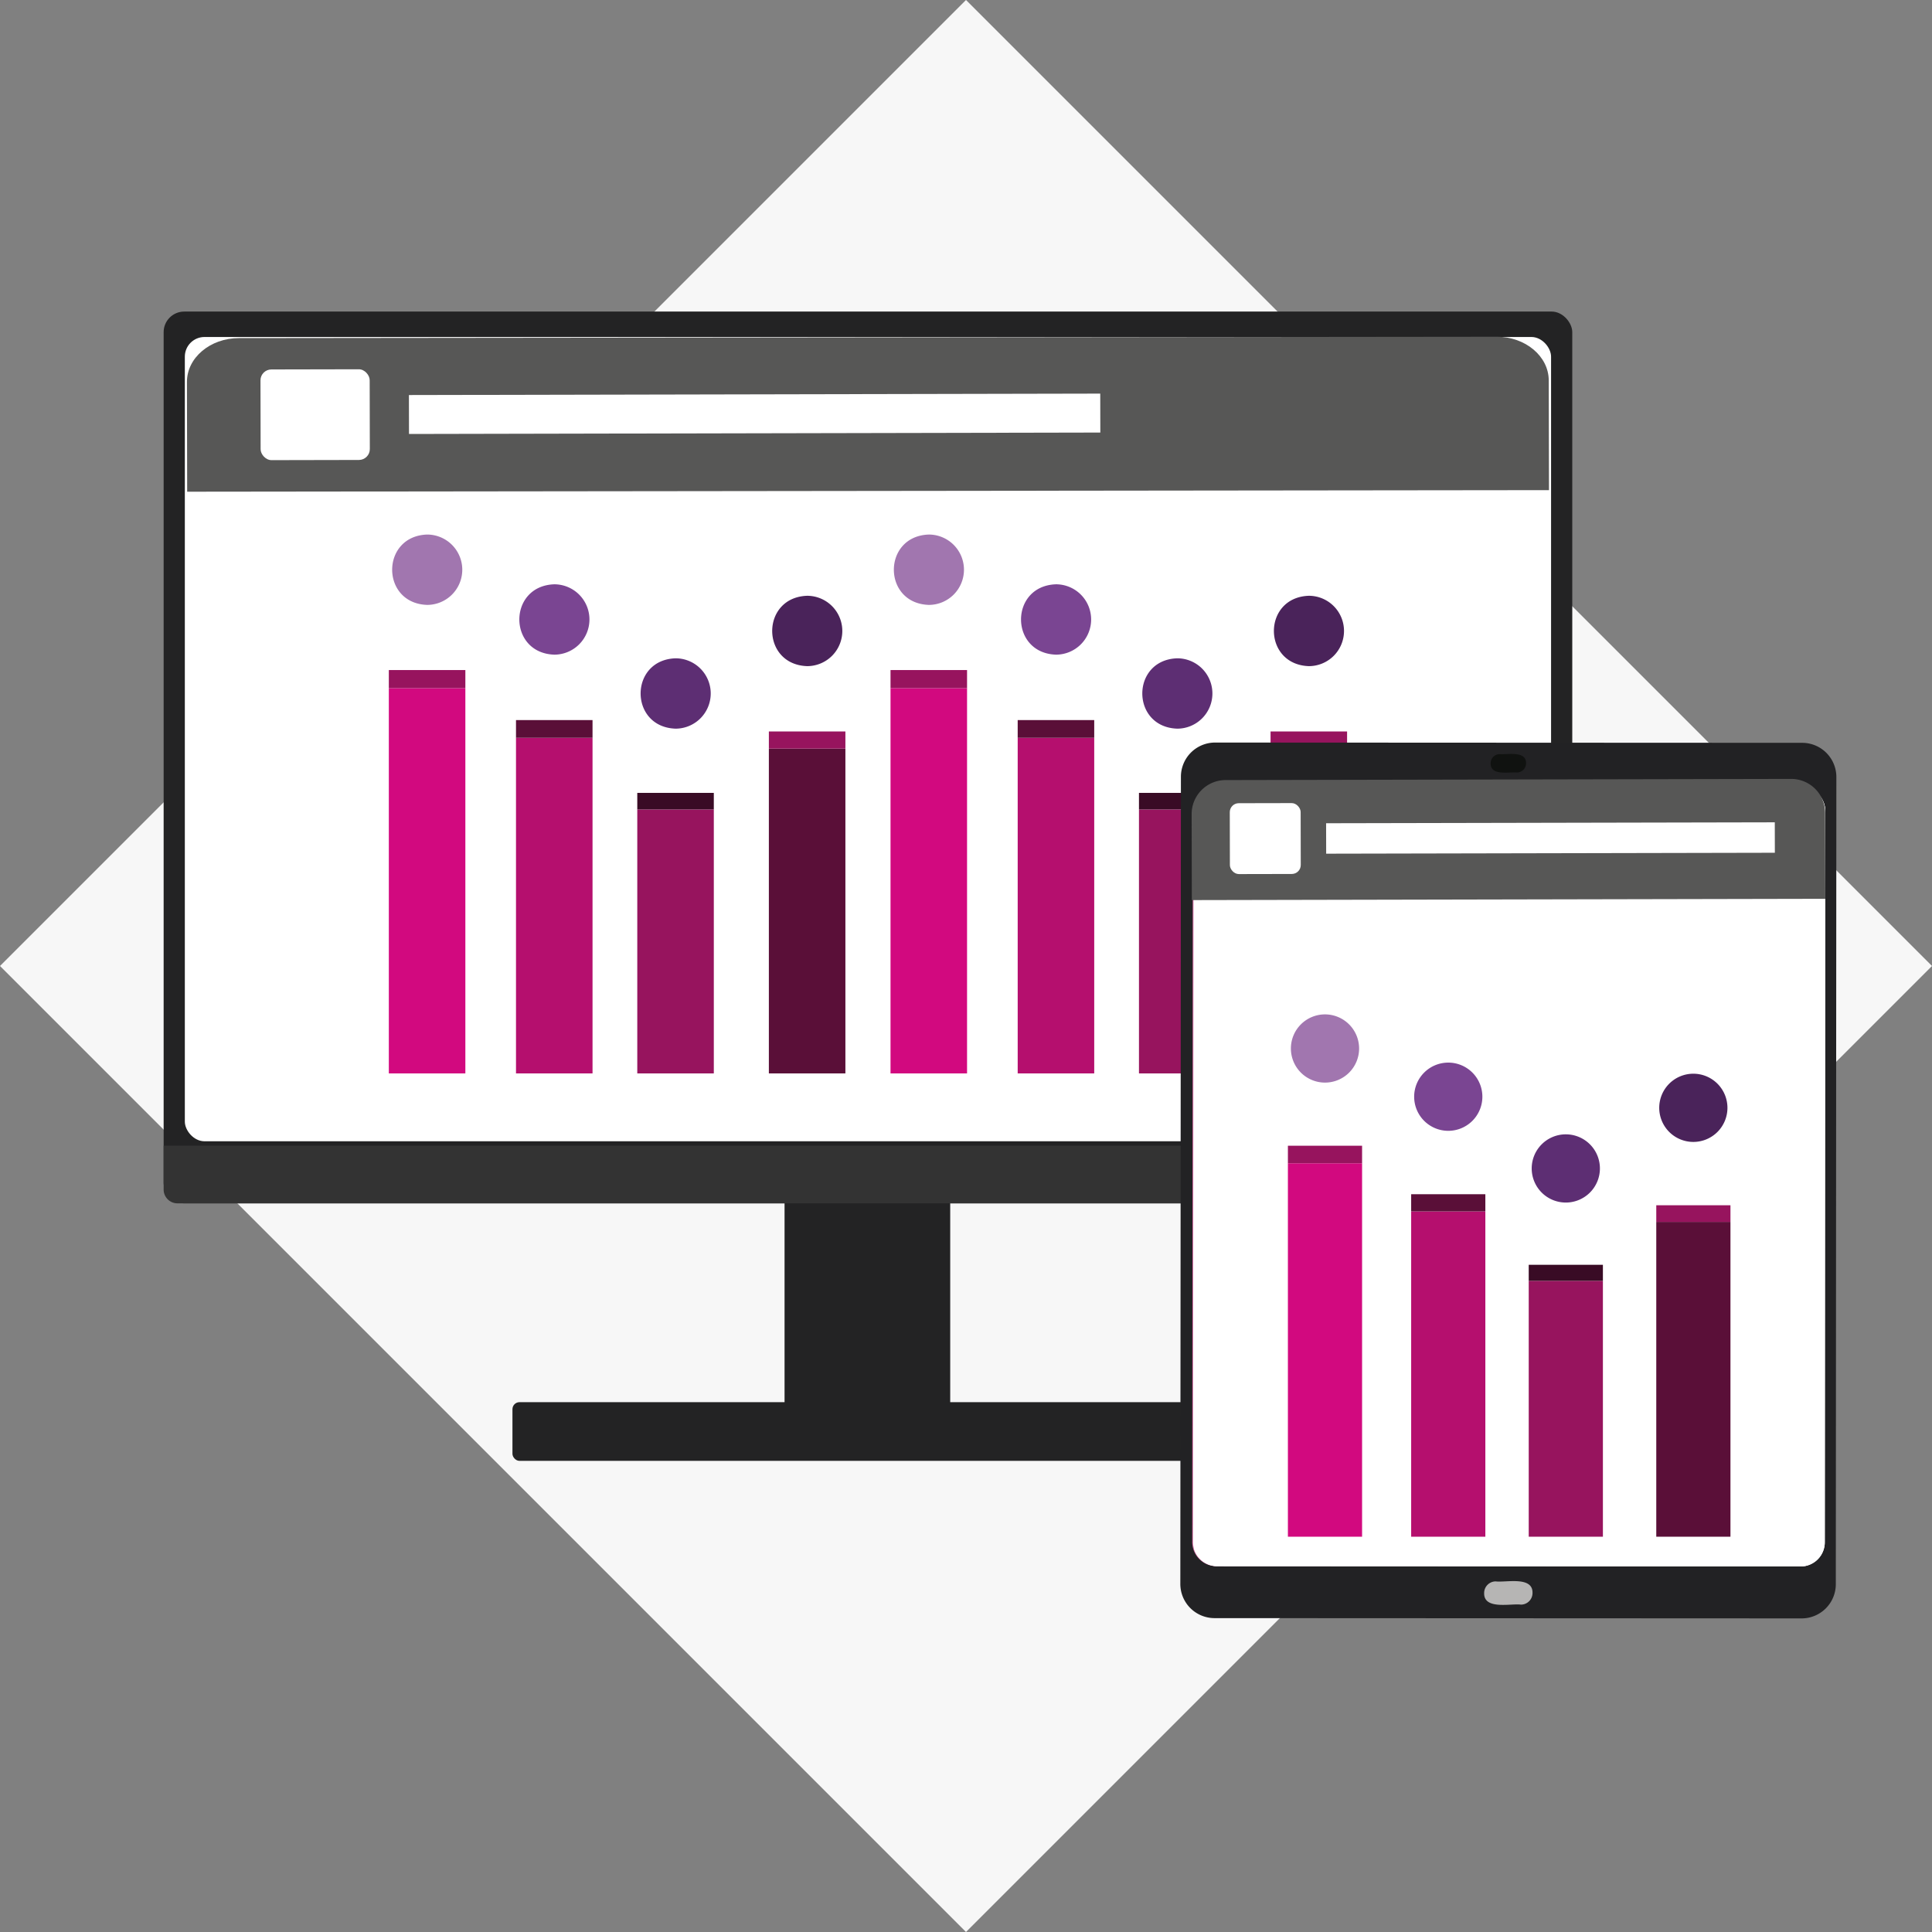
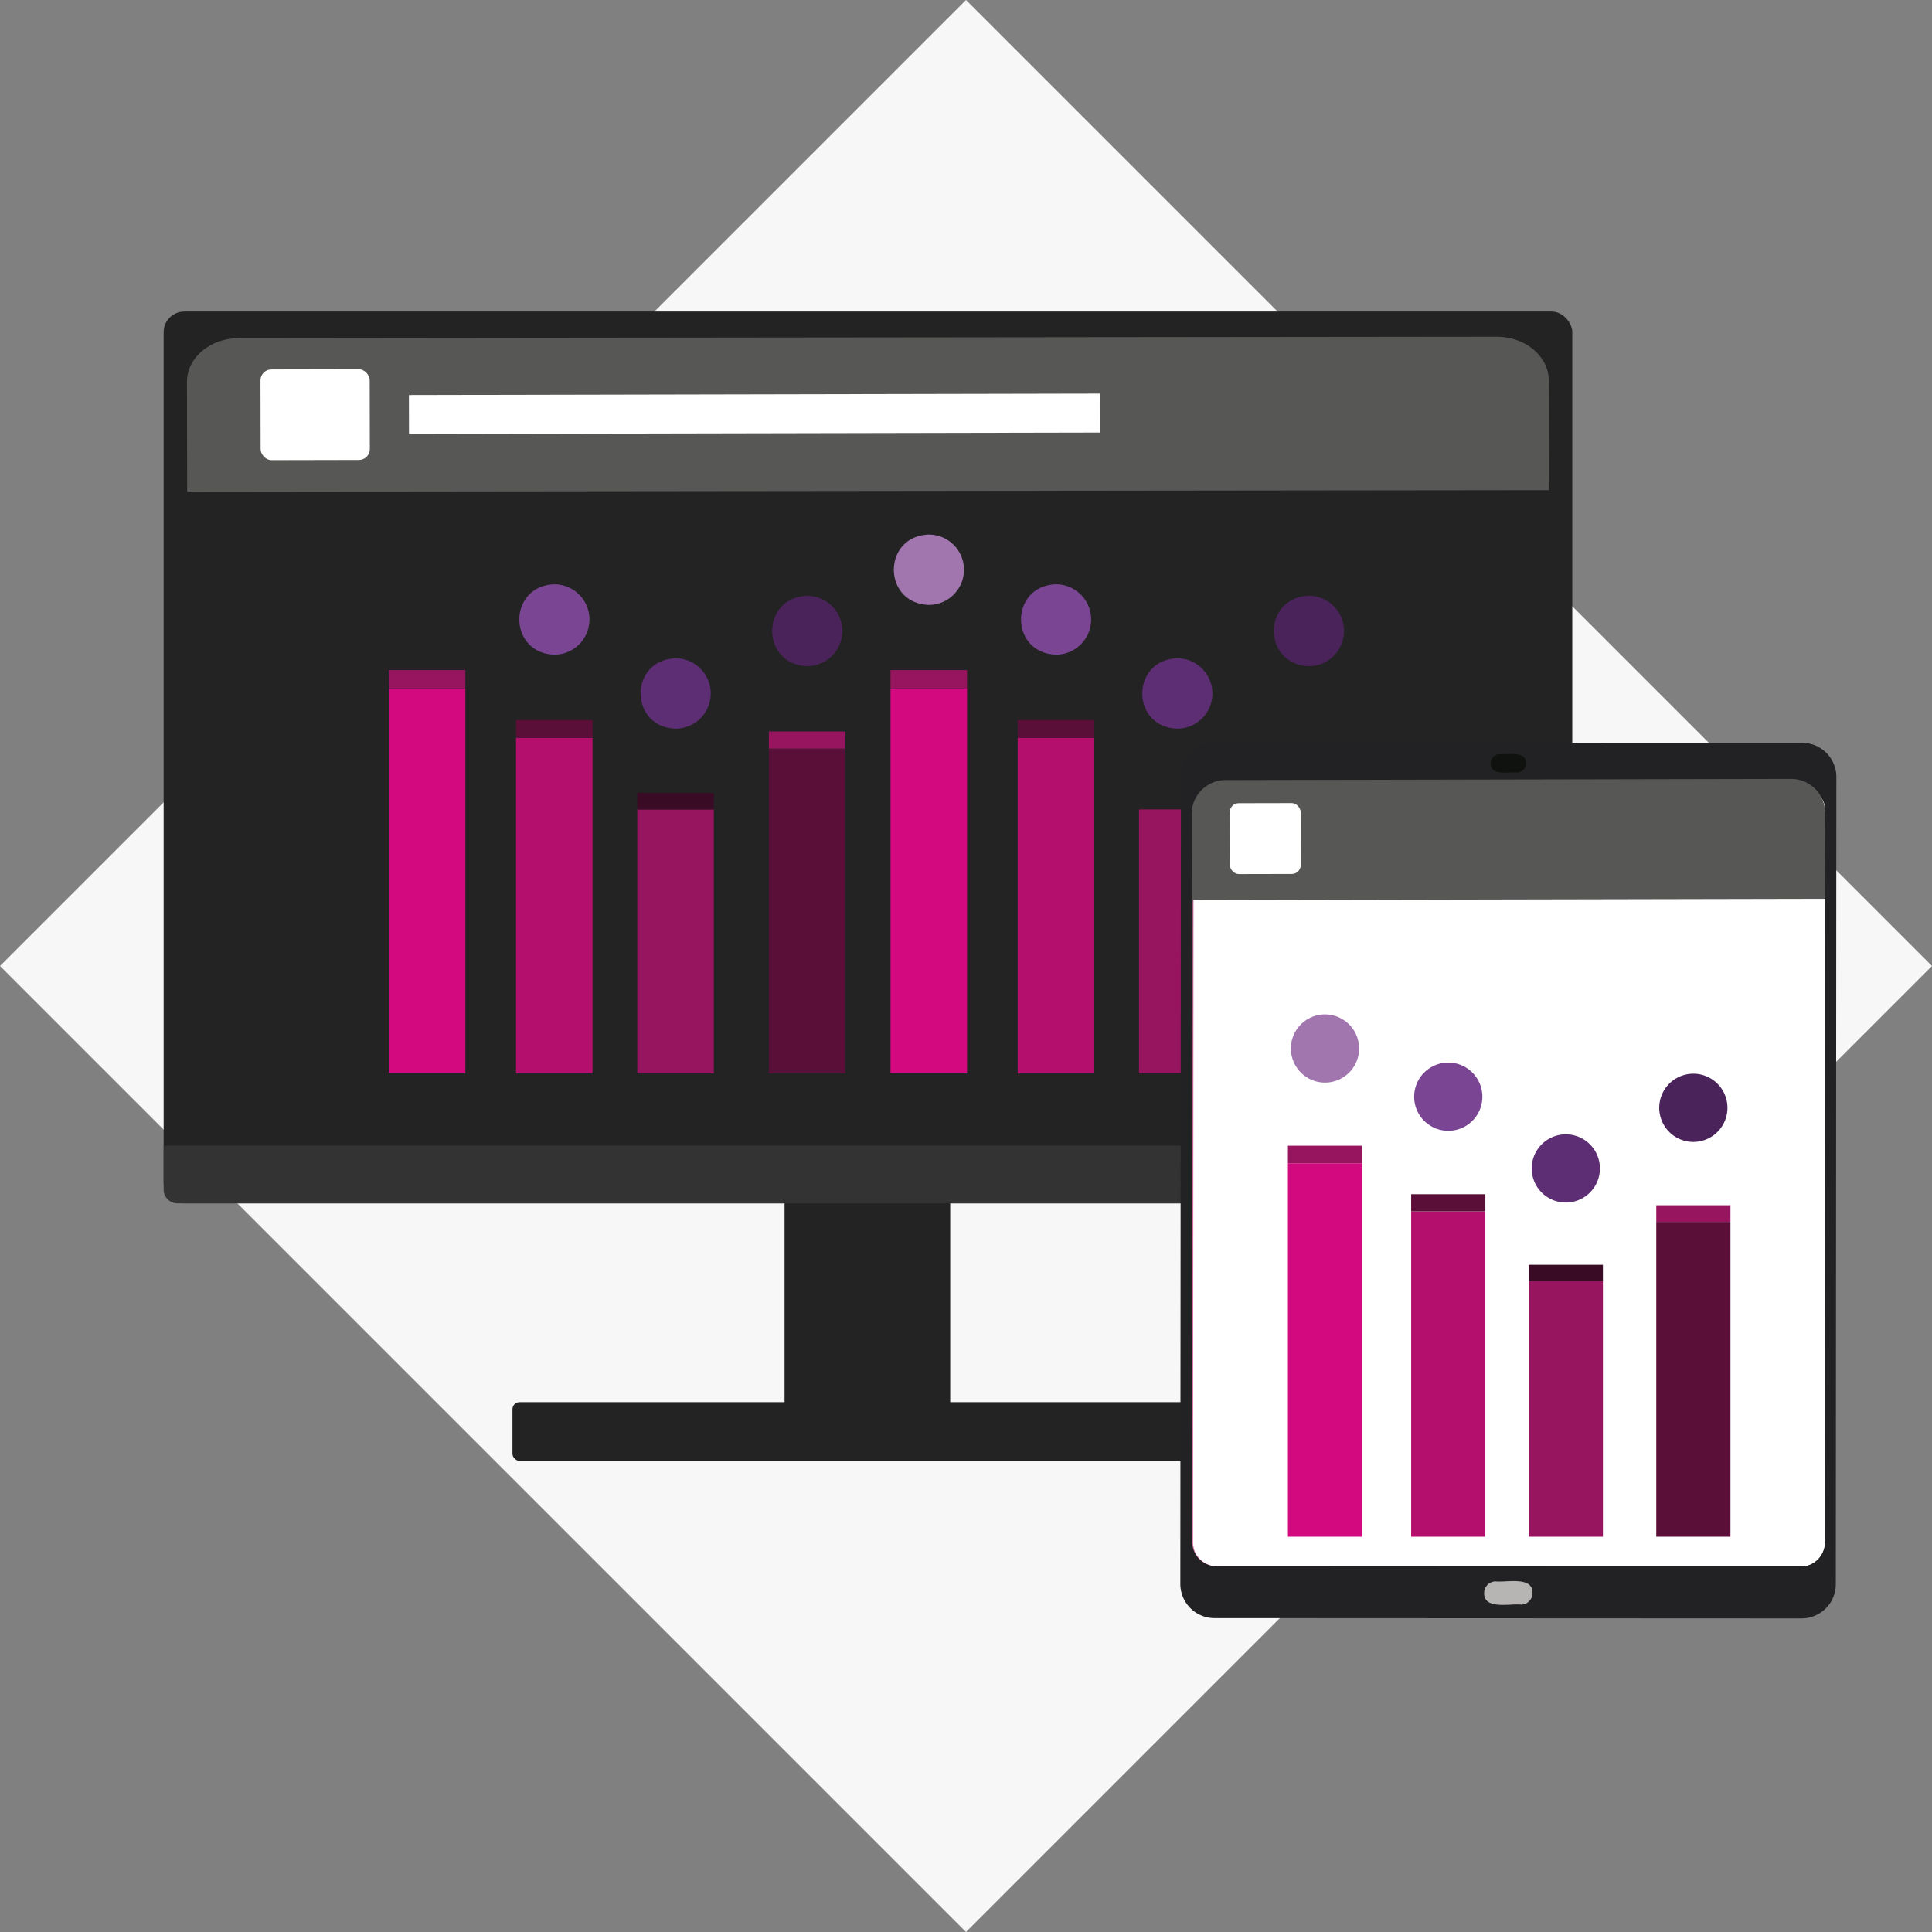
<svg xmlns="http://www.w3.org/2000/svg" width="282.843" height="282.843" viewBox="0 0 282.843 282.843">
  <rect x="0" y="0" width="282.843" height="282.843" fill="#808080" stroke="none" />
  <defs>
    <clipPath id="clip-path">
      <path id="Trazado_13032" data-name="Trazado 13032" d="M246.476,577.662l-85.545-.041a3.543,3.543,0,0,1-3.469-3.611l.077-106.9a3.541,3.541,0,0,1,3.475-3.606l85.545.039a3.542,3.542,0,0,1,3.467,3.611l-.077,106.9A3.54,3.54,0,0,1,246.476,577.662Z" transform="translate(-157.461 -463.508)" fill="#fff" />
    </clipPath>
  </defs>
  <g id="Grupo_12989" data-name="Grupo 12989" transform="translate(-682.879 -1859.652)">
    <rect id="Rectángulo_20707" data-name="Rectángulo 20707" width="200" height="200" transform="translate(682.879 2001.073) rotate(-45)" fill="#f7f7f7" />
    <g id="Grupo_13652" data-name="Grupo 13652" transform="translate(607.841 1468.743)">
      <g id="Grupo_13643" data-name="Grupo 13643" transform="translate(98.995 436.521)">
        <g id="Grupo_13631" data-name="Grupo 13631" transform="translate(0.761 2.023)">
          <path id="Trazado_13019" data-name="Trazado 13019" d="M301.147,557.394h-1.84V439.644a.411.411,0,0,0-.4-.418H101.53a.411.411,0,0,0-.4.418V556.9H99.29V439.644a2.293,2.293,0,0,1,2.24-2.338H298.9a2.294,2.294,0,0,1,2.243,2.338Z" transform="translate(-99.29 -437.306)" fill="#4a494a" />
        </g>
        <g id="Grupo_13642" data-name="Grupo 13642">
          <g id="Grupo_13637" data-name="Grupo 13637">
            <g id="Grupo_13632" data-name="Grupo 13632" transform="translate(51.066 159.664)">
              <rect id="Rectángulo_20967" data-name="Rectángulo 20967" width="104.091" height="8.592" rx="1.031" fill="#232324" />
            </g>
            <g id="Grupo_13633" data-name="Grupo 13633" transform="translate(90.901 128.216)">
              <rect id="Rectángulo_20968" data-name="Rectángulo 20968" width="24.252" height="34.929" fill="#232324" />
            </g>
            <g id="Grupo_13634" data-name="Grupo 13634">
              <rect id="Rectángulo_20969" data-name="Rectángulo 20969" width="206.222" height="130.559" rx="3.018" fill="#232324" />
            </g>
            <g id="Grupo_13635" data-name="Grupo 13635" transform="translate(3.102 3.722)">
-               <rect id="Rectángulo_20970" data-name="Rectángulo 20970" width="200.017" height="117.748" rx="2.883" fill="#fff" />
-             </g>
+               </g>
            <g id="Grupo_13636" data-name="Grupo 13636" transform="translate(0 122.11)">
              <path id="Rectángulo_20971" data-name="Rectángulo 20971" d="M0,0H206.222a0,0,0,0,1,0,0V6.421A2.027,2.027,0,0,1,204.2,8.448H2.027A2.027,2.027,0,0,1,0,6.421V0A0,0,0,0,1,0,0Z" fill="#333" />
            </g>
          </g>
          <g id="Grupo_13640" data-name="Grupo 13640" transform="translate(32.967 32.645)">
            <g id="Grupo_13638" data-name="Grupo 13638">
              <rect id="Rectángulo_20972" data-name="Rectángulo 20972" width="11.204" height="49.134" transform="translate(18.618 29.756)" fill="#b50f6e" />
              <rect id="Rectángulo_20973" data-name="Rectángulo 20973" width="11.204" height="38.647" transform="translate(36.373 40.243)" fill="#97145e" />
              <rect id="Rectángulo_20974" data-name="Rectángulo 20974" width="11.204" height="47.55" transform="translate(55.637 31.339)" fill="#5a0f38" />
              <rect id="Rectángulo_20975" data-name="Rectángulo 20975" width="11.204" height="56.406" transform="translate(0 22.484)" fill="#d2097f" />
              <rect id="Rectángulo_20976" data-name="Rectángulo 20976" width="11.204" height="2.594" transform="translate(18.618 27.162)" fill="#5a0f38" />
              <rect id="Rectángulo_20977" data-name="Rectángulo 20977" width="11.204" height="2.422" transform="translate(36.373 37.82)" fill="#390b25" />
              <rect id="Rectángulo_20978" data-name="Rectángulo 20978" width="11.204" height="2.51" transform="translate(55.637 28.829)" fill="#97145e" />
              <rect id="Rectángulo_20979" data-name="Rectángulo 20979" width="11.204" height="2.646" transform="translate(0 19.838)" fill="#97145e" />
-               <path id="Trazado_13020" data-name="Trazado 13020" d="M122.238,454.336a5.15,5.15,0,0,1-5.15,5.15c-6.82-.234-6.818-10.065,0-10.3A5.15,5.15,0,0,1,122.238,454.336Z" transform="translate(-111.485 -449.186)" fill="#a176af" />
              <path id="Trazado_13021" data-name="Trazado 13021" d="M129.461,457.162a5.15,5.15,0,0,1-5.15,5.15c-6.82-.235-6.818-10.066,0-10.3A5.15,5.15,0,0,1,129.461,457.162Z" transform="translate(-100.09 -444.728)" fill="#7a4592" />
              <path id="Trazado_13022" data-name="Trazado 13022" d="M136.349,461.365a5.152,5.152,0,0,1-5.15,5.15c-6.818-.235-6.818-10.068,0-10.3A5.15,5.15,0,0,1,136.349,461.365Z" transform="translate(-89.223 -438.097)" fill="#5d2e73" />
              <path id="Trazado_13023" data-name="Trazado 13023" d="M143.823,457.814a5.15,5.15,0,0,1-5.15,5.15c-6.82-.235-6.818-10.066,0-10.3A5.152,5.152,0,0,1,143.823,457.814Z" transform="translate(-77.433 -443.699)" fill="#4a235a" />
            </g>
            <g id="Grupo_13639" data-name="Grupo 13639" transform="translate(73.447)">
              <rect id="Rectángulo_20980" data-name="Rectángulo 20980" width="11.204" height="49.134" transform="translate(18.618 29.756)" fill="#b50f6e" />
              <rect id="Rectángulo_20981" data-name="Rectángulo 20981" width="11.204" height="38.647" transform="translate(36.373 40.243)" fill="#97145e" />
              <rect id="Rectángulo_20982" data-name="Rectángulo 20982" width="11.204" height="47.55" transform="translate(55.637 31.339)" fill="#5a0f38" />
              <rect id="Rectángulo_20983" data-name="Rectángulo 20983" width="11.204" height="56.406" transform="translate(0 22.484)" fill="#d2097f" />
              <rect id="Rectángulo_20984" data-name="Rectángulo 20984" width="11.204" height="2.594" transform="translate(18.618 27.162)" fill="#5a0f38" />
-               <rect id="Rectángulo_20985" data-name="Rectángulo 20985" width="11.204" height="2.422" transform="translate(36.373 37.82)" fill="#390b25" />
-               <rect id="Rectángulo_20986" data-name="Rectángulo 20986" width="11.204" height="2.51" transform="translate(55.637 28.829)" fill="#97145e" />
              <rect id="Rectángulo_20987" data-name="Rectángulo 20987" width="11.204" height="2.646" transform="translate(0 19.838)" fill="#97145e" />
              <path id="Trazado_13024" data-name="Trazado 13024" d="M150.731,454.336a5.148,5.148,0,0,1-5.15,5.15c-6.818-.234-6.815-10.065,0-10.3A5.148,5.148,0,0,1,150.731,454.336Z" transform="translate(-139.979 -449.186)" fill="#a176af" />
              <path id="Trazado_13025" data-name="Trazado 13025" d="M157.955,457.162a5.148,5.148,0,0,1-5.15,5.15c-6.818-.235-6.818-10.066,0-10.3A5.148,5.148,0,0,1,157.955,457.162Z" transform="translate(-128.585 -444.728)" fill="#7a4592" />
              <path id="Trazado_13026" data-name="Trazado 13026" d="M164.842,461.365a5.15,5.15,0,0,1-5.15,5.15c-6.818-.235-6.815-10.068,0-10.3A5.148,5.148,0,0,1,164.842,461.365Z" transform="translate(-117.718 -438.097)" fill="#5d2e73" />
              <path id="Trazado_13027" data-name="Trazado 13027" d="M172.317,457.814a5.148,5.148,0,0,1-5.15,5.15c-6.818-.235-6.818-10.066,0-10.3A5.15,5.15,0,0,1,172.317,457.814Z" transform="translate(-105.927 -443.699)" fill="#4a235a" />
            </g>
          </g>
          <g id="Grupo_13641" data-name="Grupo 13641" transform="translate(3.411 3.688)">
            <path id="Trazado_13028" data-name="Trazado 13028" d="M299.719,460.408l-199.367.229-.034-16.064c-.008-3.539,3.395-6.413,7.6-6.423l184.139-.2c4.2-.008,7.619,2.853,7.627,6.39Z" transform="translate(-100.318 -437.952)" fill="#575756" />
            <rect id="Rectángulo_20988" data-name="Rectángulo 20988" width="15.987" height="13.276" rx="1.593" transform="translate(10.763 4.791) rotate(-0.118)" fill="#fff" />
            <rect id="Rectángulo_20989" data-name="Rectángulo 20989" width="101.211" height="5.701" transform="translate(32.496 8.533) rotate(-0.118)" fill="#fff" />
          </g>
        </g>
      </g>
      <g id="Grupo_13651" data-name="Grupo 13651" transform="translate(247.839 499.618)">
        <path id="Trazado_13029" data-name="Trazado 13029" d="M247.737,589.223l-86.046-.041a5.006,5.006,0,0,1-4.952-5.065l.085-118.057a5.008,5.008,0,0,1,4.957-5.06l86.048.041a5.006,5.006,0,0,1,4.952,5.065L252.7,584.163A5.008,5.008,0,0,1,247.737,589.223Z" transform="translate(-156.74 -461)" fill="#222224" />
        <g id="Grupo_13644" data-name="Grupo 13644" transform="translate(1.74 6.465)">
          <path id="Trazado_13030" data-name="Trazado 13030" d="M246.427,577.662l-85.546-.041a3.541,3.541,0,0,1-3.467-3.611l.075-106.9a3.542,3.542,0,0,1,3.475-3.606l85.545.039a3.541,3.541,0,0,1,3.467,3.611l-.075,106.9A3.544,3.544,0,0,1,246.427,577.662Z" transform="translate(-157.415 -463.508)" fill="#d66fa6" />
        </g>
        <g id="Grupo_13647" data-name="Grupo 13647" transform="translate(1.858 6.465)">
          <path id="Trazado_13031" data-name="Trazado 13031" d="M246.476,577.662l-85.545-.041a3.543,3.543,0,0,1-3.469-3.611l.077-106.9a3.541,3.541,0,0,1,3.475-3.606l85.545.039a3.542,3.542,0,0,1,3.467,3.611l-.077,106.9A3.54,3.54,0,0,1,246.476,577.662Z" transform="translate(-157.461 -463.508)" fill="#fff" />
          <g id="Grupo_13646" data-name="Grupo 13646" clip-path="url(#clip-path)">
            <g id="Grupo_13645" data-name="Grupo 13645" transform="translate(0.138 -18.939)">
              <rect id="Rectángulo_20990" data-name="Rectángulo 20990" width="158.514" height="93.315" transform="translate(93.315 0) rotate(90)" fill="#fff" />
            </g>
          </g>
        </g>
        <g id="Grupo_13648" data-name="Grupo 13648" transform="translate(44.478 122.762)">
          <path id="Trazado_13033" data-name="Trazado 13033" d="M181.077,510.37a1.7,1.7,0,0,1-1.7,1.7c-1.451-.2-5.452.815-5.382-1.7a1.7,1.7,0,0,1,1.7-1.7C177.146,508.862,181.147,507.855,181.077,510.37Z" transform="translate(-173.996 -508.626)" fill="#b6b5b4" />
        </g>
        <g id="Grupo_13649" data-name="Grupo 13649" transform="translate(45.427 1.67)">
          <path id="Trazado_13034" data-name="Trazado 13034" d="M179.548,463.017a1.344,1.344,0,0,1-1.343,1.343c-1.124-.106-3.884.534-3.841-1.345a1.344,1.344,0,0,1,1.343-1.343C176.831,461.777,179.592,461.138,179.548,463.017Z" transform="translate(-174.364 -461.648)" fill="#101210" />
        </g>
        <path id="Trazado_13035" data-name="Trazado 13035" d="M250.153,480.616l-92.745.191-.026-12.556a4.974,4.974,0,0,1,4.931-5.016l82.86-.17a4.972,4.972,0,0,1,4.952,5Z" transform="translate(-155.727 -457.742)" fill="#575756" />
        <rect id="Rectángulo_20991" data-name="Rectángulo 20991" width="10.376" height="10.376" rx="1.313" transform="translate(7.235 8.882) rotate(-0.118)" fill="#fff" />
-         <rect id="Rectángulo_20992" data-name="Rectángulo 20992" width="65.687" height="4.456" transform="translate(21.34 11.813) rotate(-0.118)" fill="#fff" />
        <g id="Grupo_13650" data-name="Grupo 13650" transform="translate(15.747 39.796)">
          <rect id="Rectángulo_20993" data-name="Rectángulo 20993" width="10.86" height="47.625" transform="translate(18.046 28.843)" fill="#b50f6e" />
          <rect id="Rectángulo_20994" data-name="Rectángulo 20994" width="10.86" height="37.461" transform="translate(35.256 39.007)" fill="#97145e" />
          <rect id="Rectángulo_20995" data-name="Rectángulo 20995" width="10.86" height="46.091" transform="translate(53.929 30.377)" fill="#5a0f38" />
          <rect id="Rectángulo_20996" data-name="Rectángulo 20996" width="10.86" height="54.674" transform="translate(0 21.794)" fill="#d2097f" />
          <rect id="Rectángulo_20997" data-name="Rectángulo 20997" width="10.86" height="2.514" transform="translate(18.046 26.328)" fill="#5a0f38" />
          <rect id="Rectángulo_20998" data-name="Rectángulo 20998" width="10.86" height="2.348" transform="translate(35.256 36.659)" fill="#390b25" />
          <rect id="Rectángulo_20999" data-name="Rectángulo 20999" width="10.86" height="2.433" transform="translate(53.929 27.944)" fill="#97145e" />
          <rect id="Rectángulo_21000" data-name="Rectángulo 21000" width="10.86" height="2.564" transform="translate(0 19.229)" fill="#97145e" />
          <path id="Trazado_13036" data-name="Trazado 13036" d="M172.983,481.432a4.993,4.993,0,1,1-4.993-4.993A5,5,0,0,1,172.983,481.432Z" transform="translate(-162.559 -476.439)" fill="#a176af" />
          <path id="Trazado_13037" data-name="Trazado 13037" d="M179.984,484.171a4.993,4.993,0,1,1-4.993-4.993A4.992,4.992,0,0,1,179.984,484.171Z" transform="translate(-151.514 -472.118)" fill="#7a4592" />
          <path id="Trazado_13038" data-name="Trazado 13038" d="M186.659,488.245a4.993,4.993,0,1,1-4.99-4.993A4.993,4.993,0,0,1,186.659,488.245Z" transform="translate(-140.981 -465.691)" fill="#5d2e73" />
          <path id="Trazado_13039" data-name="Trazado 13039" d="M193.9,484.8a4.993,4.993,0,1,1-4.993-4.993A4.992,4.992,0,0,1,193.9,484.8Z" transform="translate(-129.552 -471.121)" fill="#4a235a" />
        </g>
      </g>
    </g>
  </g>
</svg>